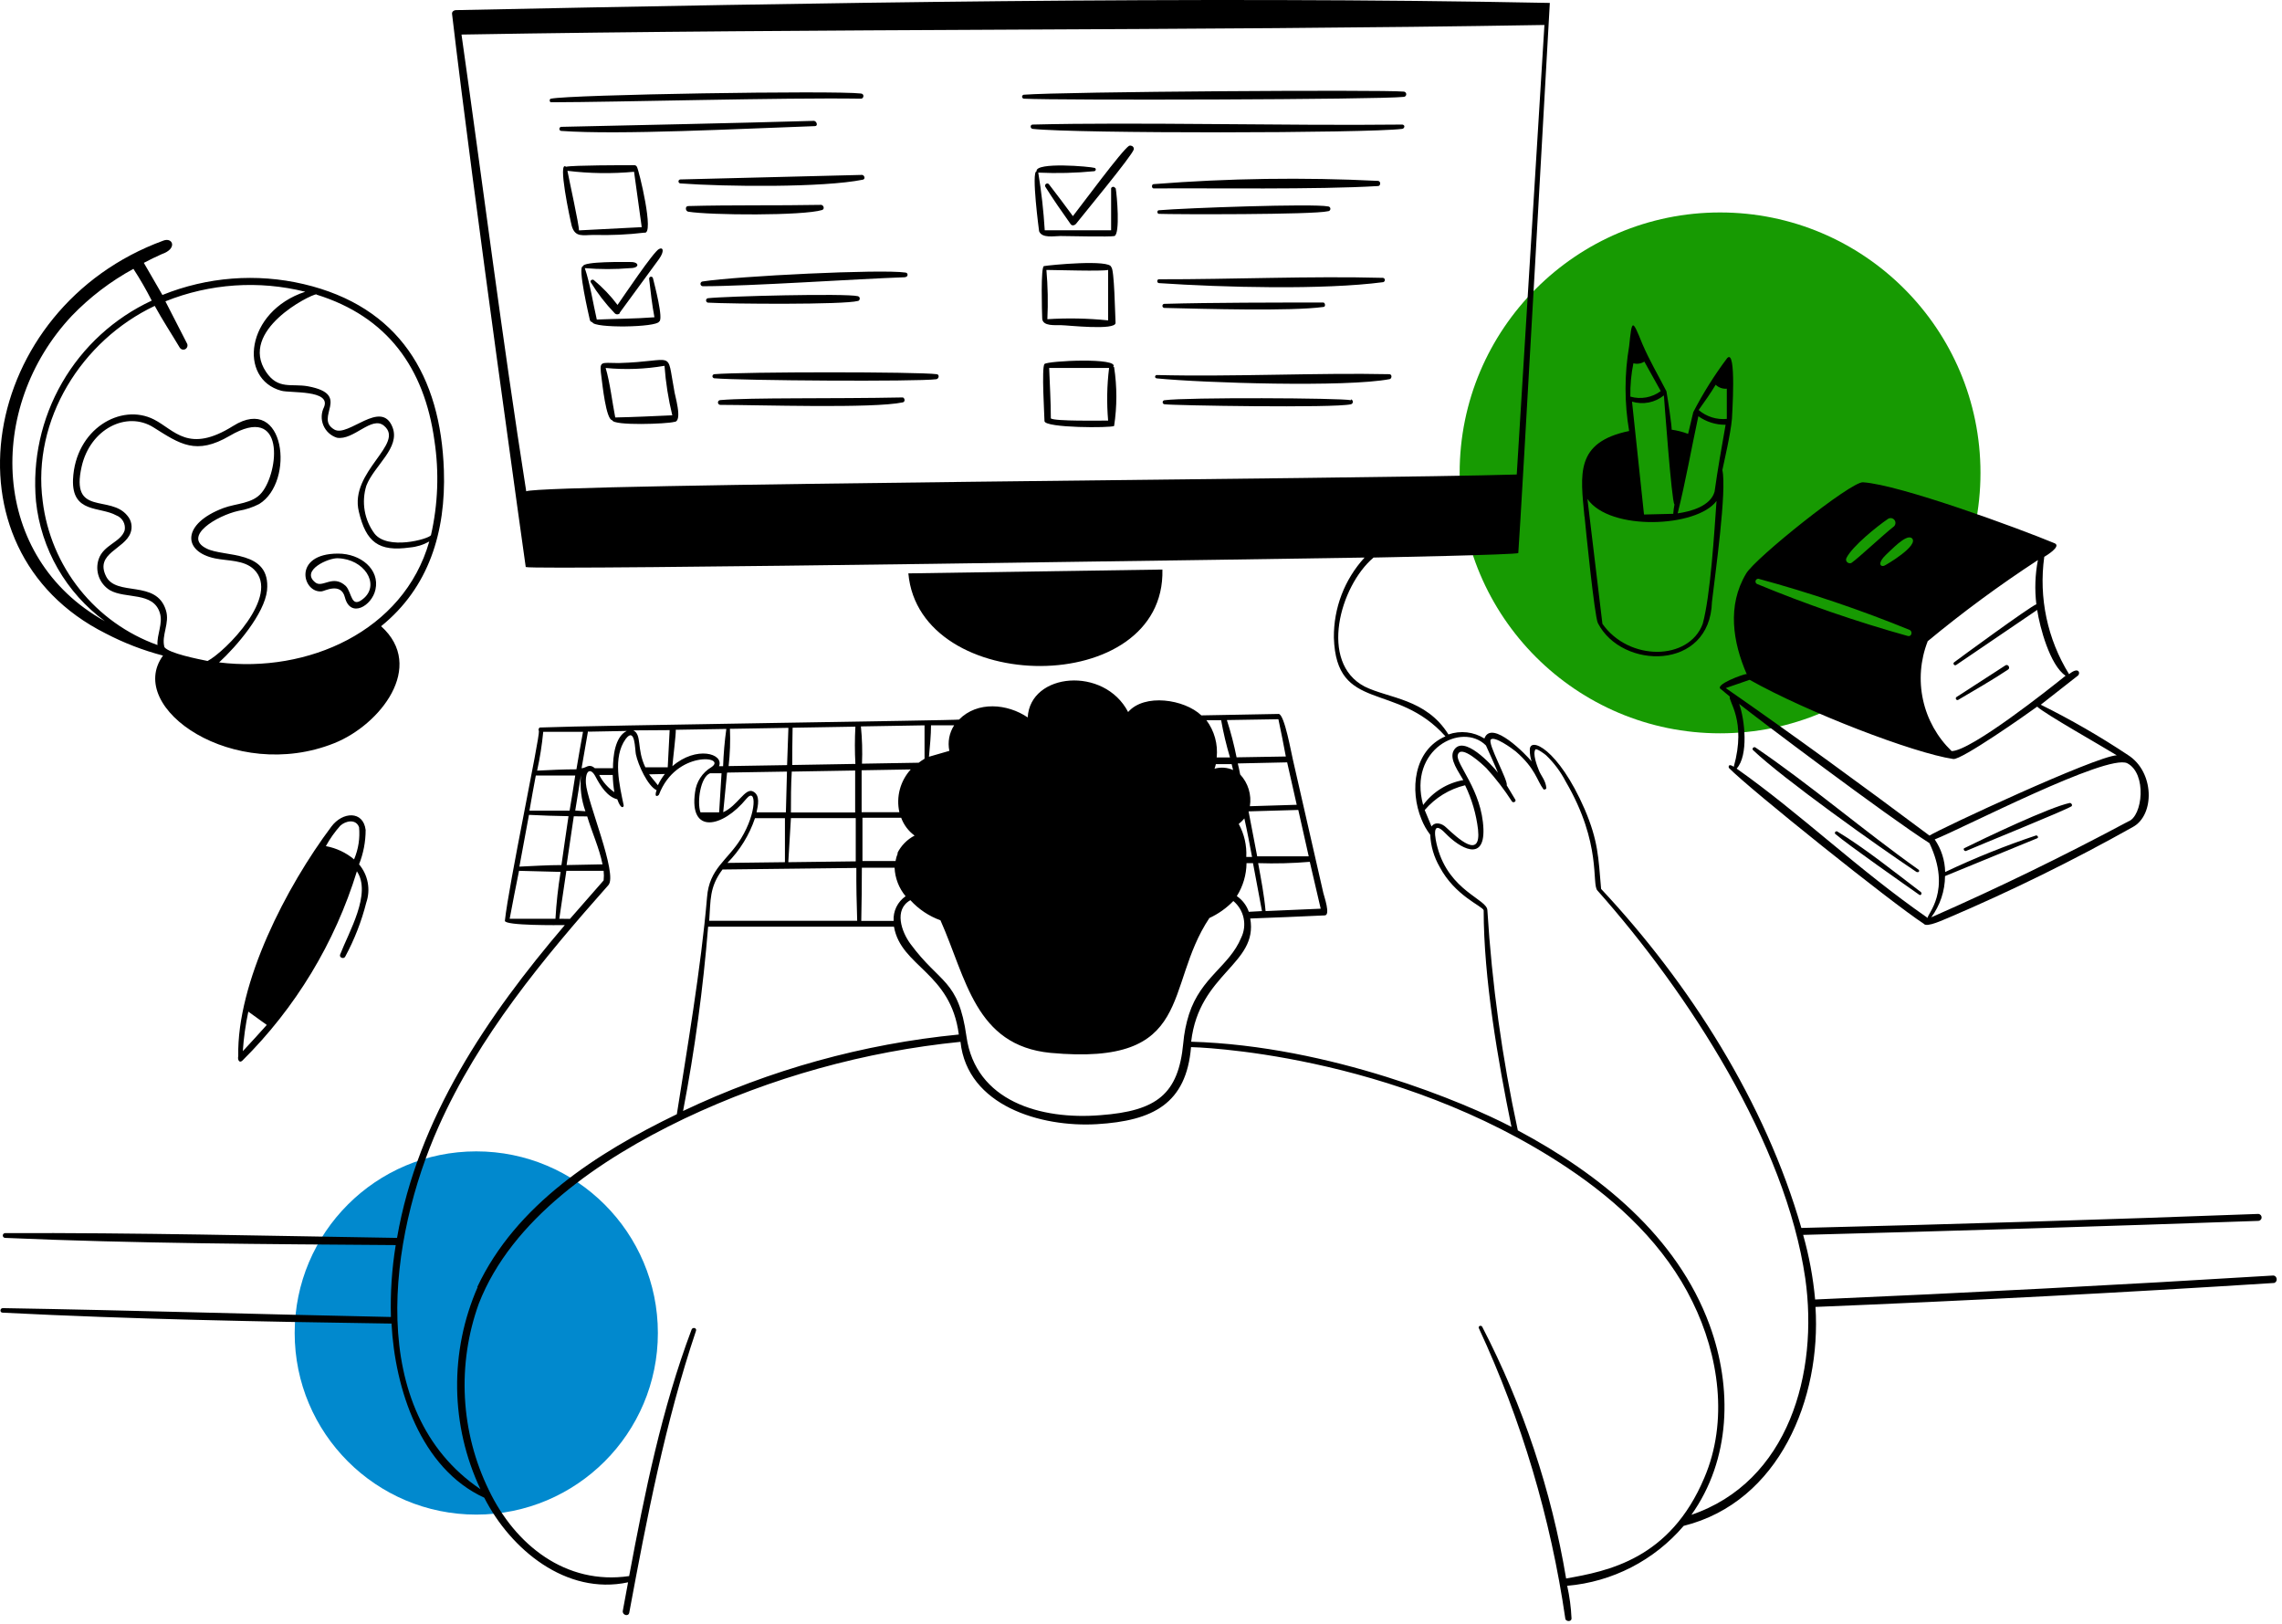
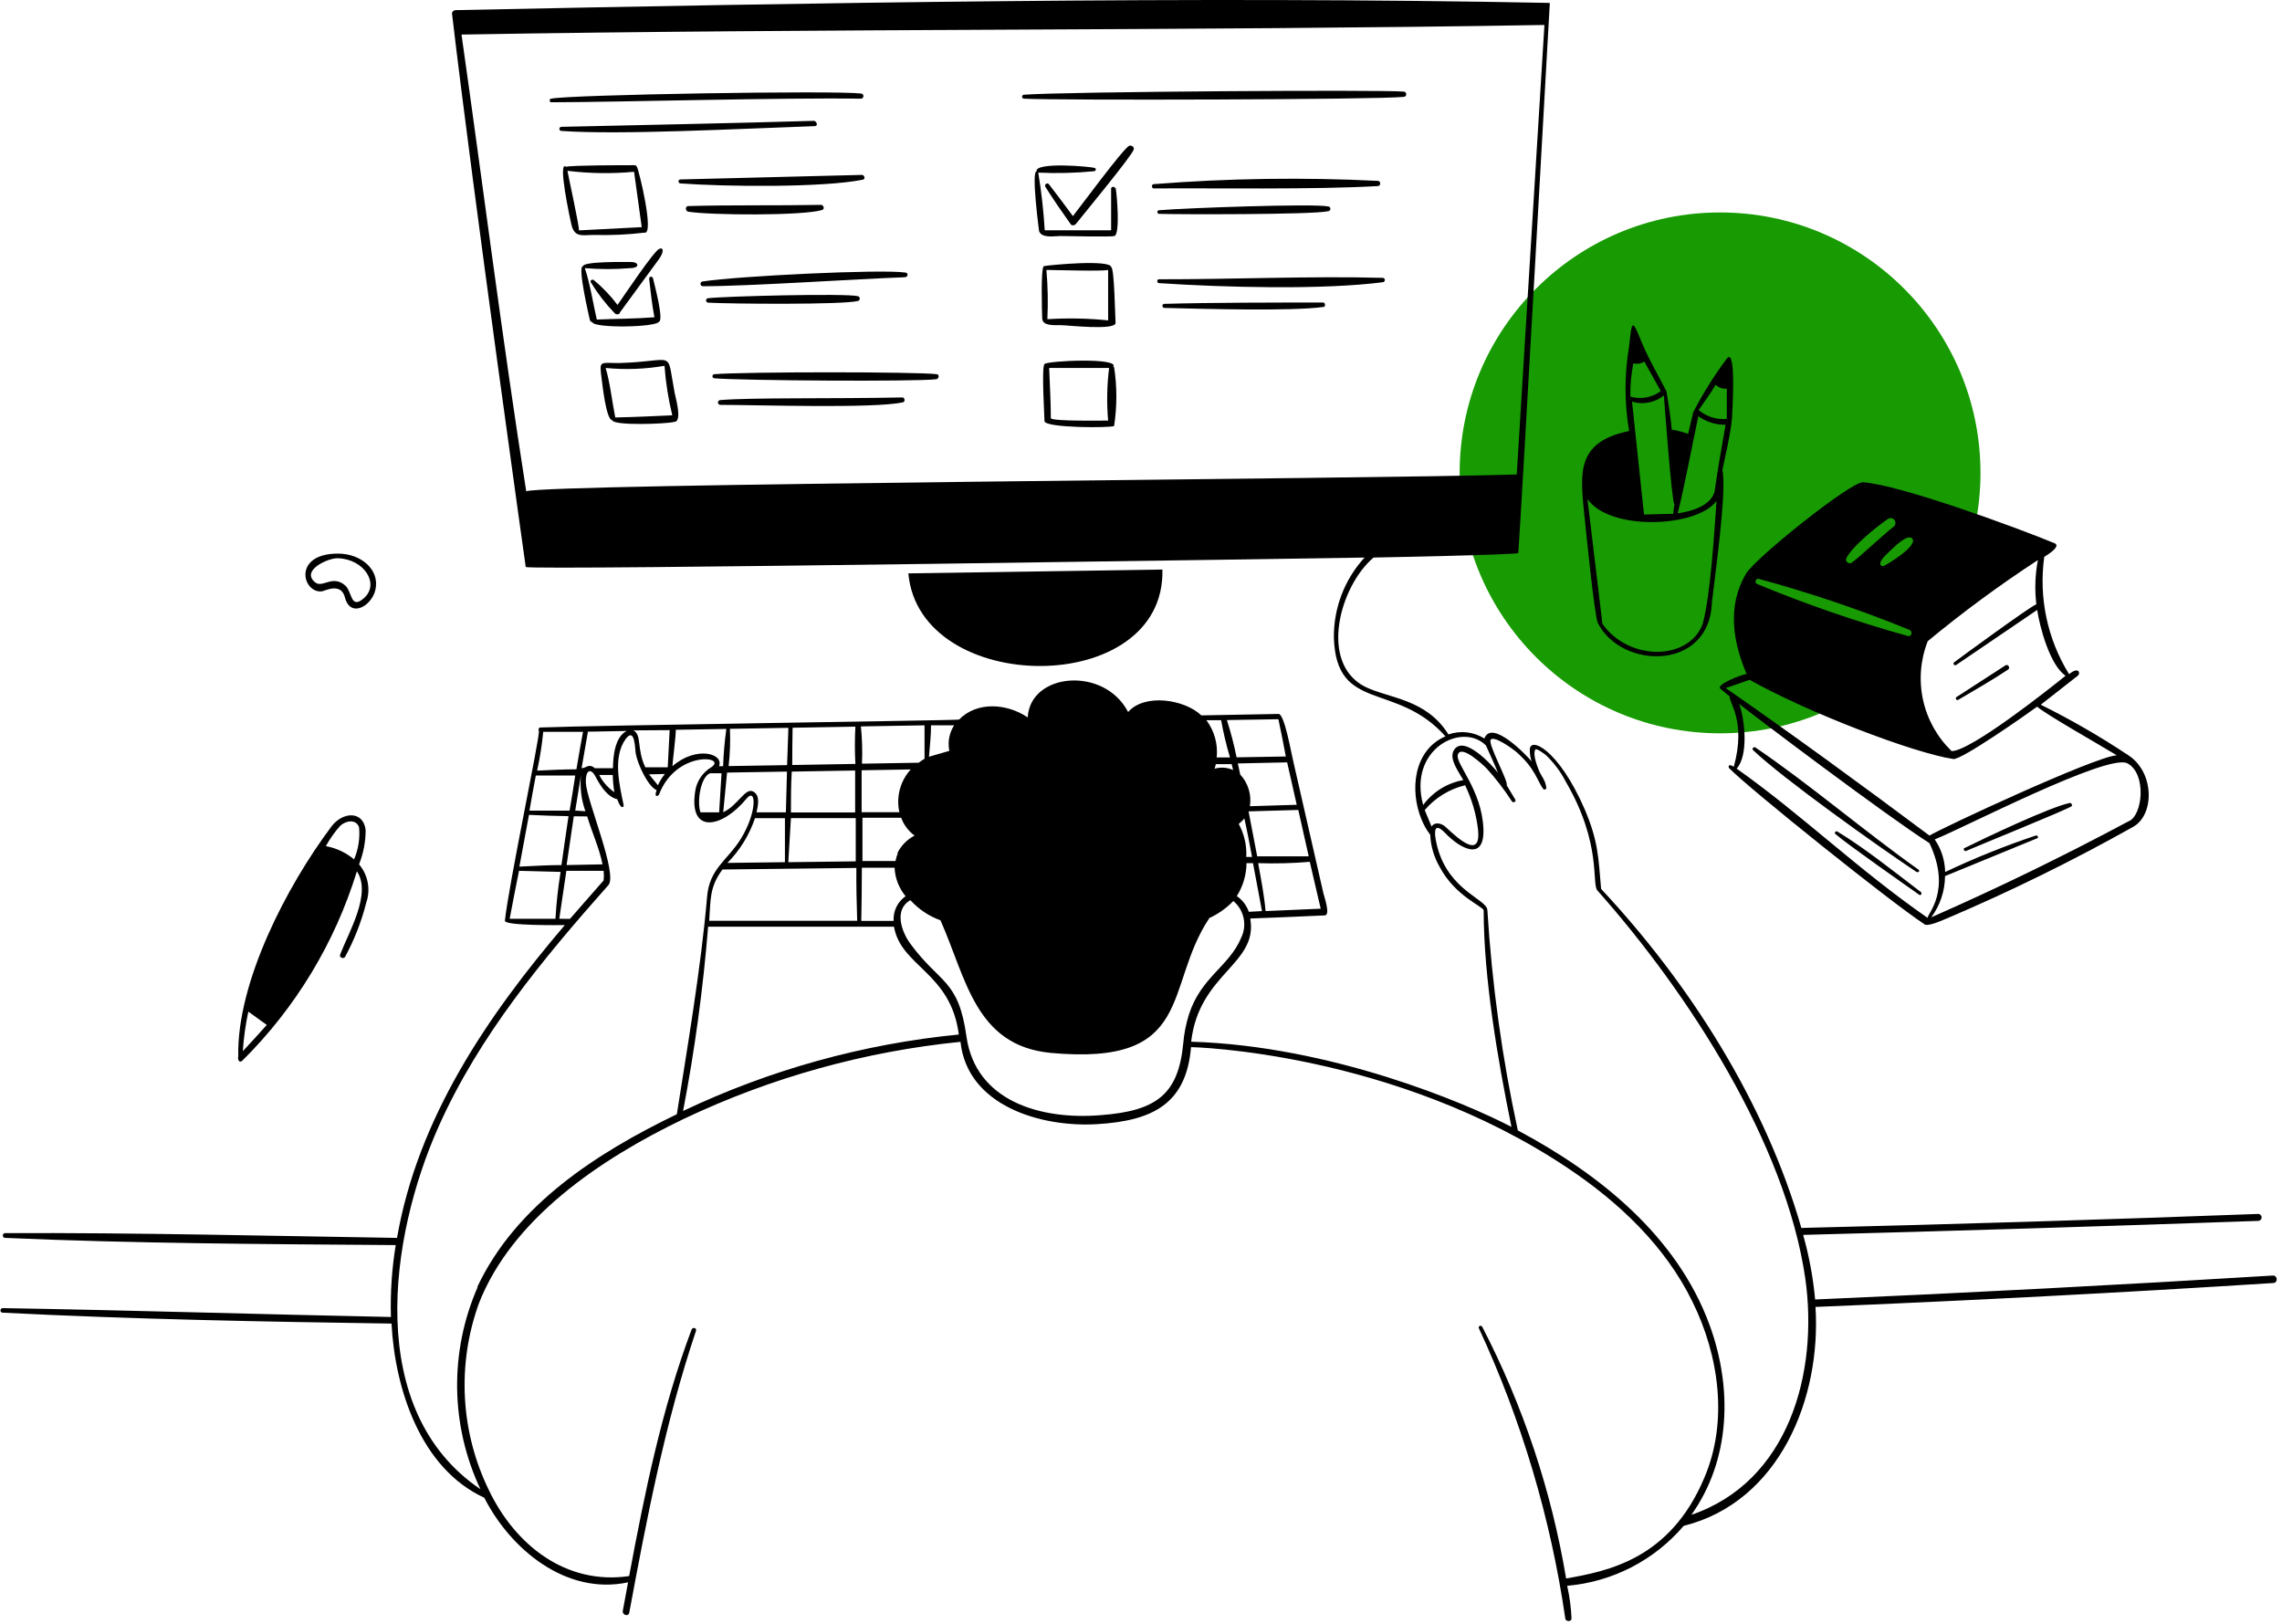
<svg xmlns="http://www.w3.org/2000/svg" width="333" height="237" viewBox="0 0 333 237" fill="none">
  <circle cx="251" cy="69" r="38" fill="#179A02" />
-   <circle cx="69.5" cy="194.5" r="26.5" fill="#0189CE" />
  <path d="M136.697 54.6C133.864 54.233 108.719 54.233 104.207 54.6C104.13 54.617 104.062 54.662 104.017 54.727C103.971 54.792 103.952 54.871 103.963 54.95C103.979 55.008 104.01 55.062 104.052 55.105C104.095 55.147 104.149 55.178 104.207 55.194C108.264 55.544 133.812 55.702 136.61 55.334C137.012 55.299 137.134 54.652 136.697 54.6ZM254.818 98.351C254.468 98.351 249.974 99.942 251.163 100.589L252.422 101.638C252.143 102.268 254.888 105.136 252.999 111.885C252.213 111.343 252.195 111.885 252.3 112.06C255.22 115.068 276.081 131.768 280.733 134.793C281.153 135.405 283.811 134.093 284.23 133.953C293.469 130.014 302.488 125.578 311.247 120.664C314.447 118.915 314.412 112.637 310.53 110.172C306.446 107.456 302.194 105.003 297.8 102.827L303.22 98.578C303.605 98.281 303.395 97.179 301.926 98.368C298.763 93.258 297.483 87.203 298.307 81.249C298.517 81.127 300.86 79.728 299.828 79.273C294.582 77.087 277.201 70.705 271.85 70.373C270.101 70.25 256.112 81.442 254.801 83.697C252.003 88.366 252.86 93.7 254.905 98.403L254.818 98.351ZM253.419 112.148C255.168 110.242 254.626 105.013 253.786 102.705C256.182 104.629 275.434 119.142 281.555 123.024C284.86 130.019 281.17 133.411 281.292 133.936C271.045 126.819 262.704 118.688 253.419 112.148ZM310.407 111.361C313.328 112.865 312.663 119.125 310.565 119.859C301.052 124.948 291.644 129.529 281.817 133.848C283.108 132.107 283.812 130.001 283.828 127.833L297.293 122.307C297.537 122.185 297.293 121.853 297.1 121.905C292.579 123.416 288.153 125.197 283.846 127.239C283.812 125.539 283.283 123.886 282.324 122.482C286.433 120.856 307.435 109.962 310.407 111.361ZM281.257 93.595C286.402 89.335 291.785 85.371 297.38 81.721C296.972 83.848 296.895 86.024 297.153 88.174C296.296 88.454 285.699 96.218 285.157 96.637C284.93 96.812 285.157 97.179 285.437 97.04L297.275 88.996C297.642 91.461 299.129 97.074 301.419 98.596C299.094 100.484 287.588 109.595 284.79 109.595C282.692 107.571 281.24 104.972 280.618 102.124C279.996 99.277 280.23 96.309 281.292 93.595H281.257ZM278.967 78.504C280.191 79.553 275.12 82.508 274.927 82.561C274.35 82.736 273.966 82.141 275.207 80.952C275.837 80.41 278.145 77.857 278.967 78.521V78.504ZM269.437 81.424C270.311 79.675 273.948 76.773 275.487 75.724C275.563 75.671 275.648 75.633 275.738 75.614C275.829 75.594 275.922 75.592 276.013 75.608C276.104 75.624 276.191 75.658 276.268 75.708C276.346 75.758 276.413 75.823 276.466 75.898C276.519 75.974 276.556 76.06 276.576 76.15C276.596 76.24 276.598 76.333 276.582 76.424C276.565 76.515 276.531 76.602 276.482 76.68C276.432 76.758 276.367 76.825 276.291 76.878C274.927 77.927 271.22 81.407 270.189 82.124C270.111 82.166 270.024 82.189 269.935 82.189C269.846 82.189 269.759 82.166 269.681 82.124C269.62 82.095 269.565 82.055 269.519 82.006C269.474 81.956 269.439 81.897 269.416 81.834C269.393 81.77 269.383 81.703 269.387 81.636C269.39 81.568 269.407 81.502 269.437 81.442V81.424ZM256.602 84.449C264.103 86.485 271.473 88.978 278.67 91.916C279.124 92.143 278.967 92.913 278.425 92.808C270.928 90.719 263.564 88.179 256.374 85.201C256.294 85.156 256.232 85.086 256.198 85.001C256.164 84.916 256.159 84.822 256.186 84.734C256.212 84.646 256.268 84.57 256.344 84.518C256.419 84.467 256.51 84.442 256.602 84.449ZM255.308 99.19C263.649 103.894 279.177 109.875 285.035 110.749C286.206 110.924 295.719 104.244 297.275 103.107C298.289 104.104 306.735 108.878 308.886 110.207C305.773 110.364 283.181 120.891 281.555 121.923C271.85 114.666 261.778 107.304 251.828 100.397L255.325 99.19H255.308ZM136.697 54.6H136.715H136.697ZM165.095 21.271C164.989 21.227 164.869 21.227 164.763 21.271C163.731 21.9 157.768 30.014 156.562 31.535C155.408 29.962 154.236 28.405 153.064 26.884C152.837 26.604 152.365 26.884 152.54 27.251C153.711 29.122 154.97 30.923 156.247 32.724C156.457 33.004 156.859 32.864 157.034 32.637C158.135 31.238 165.148 22.775 165.445 21.813C165.458 21.754 165.459 21.694 165.448 21.635C165.437 21.576 165.415 21.519 165.383 21.469C165.35 21.419 165.308 21.375 165.259 21.341C165.209 21.307 165.154 21.283 165.095 21.271ZM131.748 57.992C121.257 58.202 109.628 57.992 105.117 58.377C105.024 58.377 104.935 58.414 104.869 58.479C104.804 58.545 104.767 58.634 104.767 58.727C104.767 58.819 104.804 58.908 104.869 58.974C104.935 59.04 105.024 59.076 105.117 59.076C110.537 59.076 127.412 59.636 131.748 58.709C132.116 58.622 132.046 58.097 131.748 57.992ZM132.133 40.418C132.483 40.418 132.588 39.824 132.133 39.771C128.636 39.247 107.652 40.279 102.564 41.065C102.471 41.065 102.382 41.102 102.316 41.168C102.251 41.233 102.214 41.322 102.214 41.415C102.214 41.508 102.251 41.597 102.316 41.662C102.382 41.728 102.471 41.765 102.564 41.765C109.418 41.765 124.999 40.698 132.046 40.453L132.133 40.418ZM125.174 43.916C125.471 43.916 125.628 43.321 125.174 43.216C123.425 42.779 105.938 43.216 103.298 43.514C103.256 43.52 103.217 43.534 103.181 43.556C103.145 43.578 103.114 43.608 103.089 43.642C103.065 43.676 103.048 43.715 103.038 43.756C103.029 43.797 103.028 43.839 103.036 43.881C103.045 43.949 103.075 44.012 103.122 44.062C103.169 44.112 103.231 44.147 103.298 44.16C106.673 44.353 123.11 44.475 125.174 43.916ZM162.455 53.533C163.416 52.134 152.872 52.641 152.417 53.114C151.963 53.586 152.417 60.773 152.417 61.437C152.417 62.469 162.192 62.451 162.577 62.154C163.013 59.309 163.013 56.413 162.577 53.568L162.455 53.533ZM161.703 61.367C160.776 61.367 153.904 61.489 153.344 61.052C153.344 58.587 153.187 56.139 153.099 53.691H161.843C161.528 56.237 161.481 58.81 161.703 61.367Z" fill="black" />
  <path d="M285.734 102.128C288.182 100.677 290.683 99.26 293.044 97.686C293.376 97.459 293.044 96.865 292.659 97.074L285.472 101.726C285.431 101.765 285.406 101.818 285.4 101.874C285.394 101.93 285.407 101.987 285.438 102.034C285.469 102.082 285.515 102.117 285.569 102.134C285.623 102.151 285.682 102.149 285.734 102.128ZM268.108 121.328C267.898 121.188 267.618 121.52 267.828 121.695C269.577 123.217 278.18 129.232 280.069 130.561C280.313 130.736 280.523 130.334 280.296 130.159C276.624 127.361 272.007 123.671 268.108 121.328ZM154.831 47.448C155.74 47.448 162.857 48.27 162.787 47.098C162.717 45.927 162.612 39.194 162.158 38.984C162.035 37.813 153.17 38.67 152.348 38.827C151.841 38.827 152.05 45.647 152.085 46.469C152.138 47.658 154.044 47.413 154.831 47.448ZM161.703 39.387V46.748C158.758 46.445 155.792 46.387 152.837 46.574C152.953 44.178 152.906 41.776 152.697 39.387C154.149 39.387 160.776 39.614 161.703 39.387ZM279.684 127.204C279.728 127.241 279.784 127.261 279.841 127.261C279.899 127.261 279.955 127.241 279.999 127.204C280.033 127.165 280.052 127.115 280.052 127.064C280.052 127.012 280.033 126.962 279.999 126.924C271.99 121.241 264.034 114.403 256.165 109.07C255.937 108.895 255.588 109.228 255.815 109.455C260.222 113.652 273.983 123.444 279.754 127.291L279.684 127.204ZM302.084 117.166H302.119H302.084ZM162.752 27.478C162.728 27.4 162.674 27.335 162.602 27.296C162.53 27.256 162.446 27.247 162.367 27.269C162.315 27.281 162.266 27.307 162.226 27.344C162.186 27.38 162.157 27.427 162.14 27.478V33.599H152.453C152.283 30.781 151.968 27.973 151.508 25.188C154.244 25.315 156.984 25.245 159.709 24.978C159.771 24.958 159.824 24.918 159.859 24.863C159.894 24.809 159.909 24.745 159.902 24.681C159.892 24.643 159.874 24.609 159.85 24.578C159.826 24.548 159.796 24.524 159.762 24.506C159.115 24.296 151.019 23.596 151.264 24.995C150.459 24.995 151.631 33.739 151.631 33.739C152.05 34.805 153.817 34.438 154.743 34.438C155.67 34.438 162.105 34.595 162.63 34.438C163.469 34.106 162.997 28.51 162.805 27.443L162.752 27.478Z" fill="black" />
  <path d="M331.722 186.115C309.445 187.479 287.161 188.645 264.872 189.613C264.581 186.424 263.995 183.269 263.123 180.187C285.273 179.605 307.422 178.923 329.572 178.142C329.685 178.128 329.79 178.078 329.872 177.999C329.954 177.92 330.008 177.817 330.026 177.704C330.041 177.568 330.002 177.431 329.917 177.323C329.832 177.215 329.708 177.145 329.572 177.127C307.329 177.955 285.092 178.637 262.861 179.173C257.615 160.882 246.546 143.483 233.641 129.704C233.239 125.053 233.221 122.71 231.228 118.041C227.381 109.21 223.132 107.374 223.237 109.472C223.235 110.025 223.324 110.574 223.499 111.099C222.799 110.224 217.658 104.873 216.609 107.759C215.836 107.272 214.962 106.966 214.054 106.863C213.146 106.76 212.226 106.863 211.363 107.164C208.093 101.918 202.62 101.918 199.123 100.17C192.443 96.672 195.521 85.516 200.434 81.354C200.434 81.354 221.54 80.952 221.558 80.69C221.943 75.741 226.157 0.427 226.157 0.427C174.152 -0.605 118.196 0.427 66.576 1.476C66.226 1.476 65.929 1.703 65.964 2.018C69.076 28.51 76.718 82.736 76.718 82.736C77.977 83.243 192.286 81.459 199.123 81.354C196.199 84.543 194.598 88.726 194.646 93.053C194.996 104.069 203.757 99.383 210.926 107.444C206.275 109.437 205.68 115.33 207.429 119.545C207.747 120.353 208.176 121.112 208.705 121.8C208.779 123.443 209.247 125.045 210.069 126.469C212.308 130.718 216.294 132.187 216.504 132.817C216.504 142.714 218.585 154.78 220.561 164.432C213.899 160.935 194.139 152.594 173.82 151.999C174.974 141.98 183.63 140.721 182.441 134.023C186.06 133.883 189.68 133.743 193.3 133.569C194.209 133.569 193.212 130.771 193.107 130.299C191.639 123.829 190.164 117.37 188.683 110.924C188.456 110.049 187.442 104.174 186.585 104.174L175.306 104.384C172.823 102.023 167 101.149 164.622 103.894C161.125 97.162 150.318 98.141 149.968 104.681C147.013 102.67 142.624 102.268 139.949 104.996C139.669 105.118 86.772 105.835 78.903 106.15H78.764C78.679 106.204 78.618 106.289 78.595 106.387C78.572 106.485 78.589 106.588 78.641 106.675C78.781 107.584 74.217 129.162 73.675 134.356C73.675 135.09 81.596 134.985 82.418 134.985C71.122 148.222 60.962 163.156 57.937 180.625C38.877 180.327 19.817 179.855 0.757 179.925C0.664 179.925 0.575 179.962 0.509 180.028C0.444 180.093 0.407 180.182 0.407 180.275C0.407 180.368 0.444 180.457 0.509 180.522C0.575 180.588 0.664 180.625 0.757 180.625C19.729 181.447 38.755 181.534 57.745 181.674C57.179 185.141 56.945 188.654 57.045 192.166C38.16 191.781 19.275 191.186 0.407 190.872C-0.013 190.872 -0.083 191.536 0.407 191.536C19.292 192.498 38.213 192.848 57.133 193.127C57.623 202.623 61.365 214.269 70.667 218.535C74.497 226.054 82.611 232.822 91.651 230.881C91.389 232.245 91.144 233.644 90.882 235.042C90.777 235.672 91.721 235.934 91.826 235.305C94.397 221.455 97.072 207.536 101.566 194.177C101.706 193.757 101.076 193.6 100.919 194.002C96.547 205.613 94.082 217.818 91.808 229.971C82.558 231.318 75.179 225.425 71.349 217.451C69.289 213.238 68.097 208.653 67.845 203.97C67.593 199.286 68.285 194.6 69.88 190.19C74.654 177.949 87.367 169.206 99.852 163.226C112.547 157.21 126.181 153.418 140.159 152.017C141.155 161.355 151.892 164.52 160.076 164.03C168.259 163.54 173.103 161.04 173.802 152.786C173.907 152.786 203.337 153.433 228.745 170.413C236.212 175.396 242.996 181.796 246.966 189.927C250.848 197.779 252.212 207.414 248.714 215.598C243.713 227.523 234.585 229.254 228.535 230.321C226.396 217.517 222.266 205.126 216.294 193.6C216.137 193.302 215.647 193.495 215.805 193.809C222.032 207.237 226.279 221.497 228.413 236.144C228.413 236.599 229.322 236.721 229.322 236.144C229.251 234.543 229.04 232.952 228.692 231.388C235.287 230.821 241.393 227.68 245.689 222.645C259.678 219.147 265.781 204.021 264.924 190.697C287.26 189.788 309.573 188.622 331.862 187.2C332.474 186.972 332.247 186.115 331.722 186.115ZM76.788 71.684C73.29 49.441 70.51 27.304 67.345 5.043C119.804 4.134 173.628 4.519 225.37 3.644L221.331 69.236C199.49 69.9 79.603 70.582 76.788 71.684ZM182.231 133.044C181.911 132.112 181.297 131.308 180.482 130.753C181.389 129.312 181.879 127.647 181.899 125.945H182.843L184.154 132.939L182.231 133.044ZM180.762 120.226C181.061 119.985 181.336 119.716 181.584 119.422C182.004 121.293 182.353 123.164 182.703 125.035H181.864C181.949 123.361 181.568 121.696 180.762 120.226ZM192.723 132.589L184.679 132.939C184.469 130.578 184.014 128.253 183.595 125.945C186.109 126.028 188.625 125.964 191.131 125.752C191.656 128.008 192.198 130.316 192.723 132.589ZM190.974 124.948H183.455L182.196 118.39L189.453 118.181L190.974 124.948ZM189.225 117.429L182.388 117.638C182.52 116.809 182.461 115.961 182.215 115.158C181.97 114.355 181.544 113.619 180.972 113.005C180.867 112.48 180.762 111.938 180.622 111.396L187.827 111.238L189.225 117.429ZM186.55 104.943C186.935 106.692 187.284 108.563 187.634 110.382L180.447 110.504C180.08 108.666 179.607 106.85 179.031 105.066L186.55 104.943ZM179.94 112.358C179.089 111.971 178.127 111.902 177.23 112.165C177.31 111.949 177.374 111.727 177.422 111.501H179.73L179.94 112.358ZM178.192 105.083C178.519 106.919 178.951 108.735 179.486 110.522H177.545C177.745 108.584 177.208 106.642 176.041 105.083H178.192ZM135.857 105.835H139.232C138.519 106.937 138.268 108.275 138.532 109.56L135.56 110.417C135.699 108.913 135.857 107.234 135.857 105.835ZM134.913 105.835V110.714C134.616 110.89 134.33 111.083 134.056 111.291L125.785 111.431C125.861 109.617 125.808 107.799 125.627 105.993L134.913 105.835ZM131.24 118.513H125.732V112.393L132.902 112.27C132.143 113.101 131.596 114.102 131.307 115.188C131.018 116.275 130.995 117.415 131.24 118.513ZM125.767 126.609H130.541C130.609 128.135 131.174 129.596 132.15 130.771C131.573 131.17 131.109 131.711 130.802 132.342C130.496 132.973 130.358 133.673 130.401 134.373H125.68C125.732 131.75 125.767 129.18 125.767 126.609ZM131.013 124.493C130.86 124.858 130.748 125.24 130.681 125.63H125.855V119.317H131.503C131.883 120.361 132.564 121.268 133.461 121.923C132.369 122.488 131.486 123.389 130.943 124.493H131.013ZM125.155 134.356H103.489C103.717 131.348 103.489 129.459 105.43 126.871L124.963 126.644C124.945 129.215 124.998 131.785 125.085 134.356H125.155ZM106.147 125.91C107.967 124.07 109.343 121.839 110.169 119.387H114.541V125.805L106.147 125.91ZM115.66 106.185L124.823 106.028C124.724 107.839 124.724 109.654 124.823 111.466L115.608 111.623C115.608 109.822 115.625 108.003 115.66 106.185ZM115.538 112.585L124.788 112.428V118.548H115.415C115.415 116.554 115.415 114.578 115.538 112.585ZM115.415 119.37H124.875V125.682L115.031 125.805C115.17 123.654 115.275 121.573 115.415 119.37ZM106.672 106.342L115.048 106.202L114.856 111.641L106.322 111.781C106.53 109.976 106.594 108.157 106.515 106.342H106.672ZM106.252 112.725L114.838 112.585L114.681 118.53H110.397C110.606 117.569 110.991 115.995 109.855 115.47C108.718 114.946 107.634 117.569 105.535 118.513C105.728 116.589 105.903 114.666 106.095 112.742L106.252 112.725ZM98.768 106.482L105.99 106.36C105.74 108.163 105.583 109.978 105.518 111.798H104.923C105.675 109.962 101.618 108.773 98.121 111.798C98.174 110.906 98.663 107.077 98.611 106.482H98.768ZM105.291 112.83C105.168 114.736 105.063 116.624 104.941 118.53H102.213C101.688 116.991 102.213 113.372 103.612 112.83H105.256H105.291ZM97.719 106.535L97.439 111.955H94.169C92.875 109.262 93.697 107.217 92.421 106.57L97.719 106.535ZM97.019 112.935C96.616 113.44 96.276 113.992 96.005 114.578L94.711 112.987L97.019 112.935ZM85.846 106.762L91.459 106.657C89.71 107.496 89.448 110.469 89.448 112.095H86.807C85.916 111.326 85.531 112.095 84.866 112.095L85.811 106.657L85.846 106.762ZM89.728 115.645C88.757 114.998 87.969 114.113 87.437 113.075H89.413C89.434 113.936 89.516 114.795 89.658 115.645H89.728ZM83.94 118.268L84.779 113.127C84.604 114.902 84.825 116.694 85.426 118.373L83.94 118.268ZM85.688 119.125C86.405 121.52 87.437 123.706 87.927 126.119L82.681 126.224L83.73 119.107L85.688 119.125ZM79.341 106.779H85.076C84.744 108.528 84.429 110.417 84.115 112.253C82.209 112.253 80.285 112.358 78.379 112.445C78.791 110.576 79.089 108.684 79.271 106.779H79.341ZM78.257 113.162H83.94C83.677 114.911 83.397 116.659 83.118 118.285H77.26C77.557 116.537 77.872 114.841 78.187 113.162H78.257ZM77.19 118.898C79.113 119.002 81.037 119.055 82.96 119.09C82.628 121.451 82.243 123.846 81.929 126.224C79.883 126.224 77.837 126.364 75.791 126.452C76.263 123.934 76.718 121.416 77.19 118.898ZM81.124 134.058H74.374C74.812 131.715 75.266 129.389 75.739 127.064L81.806 127.221C81.437 129.486 81.186 131.768 81.054 134.058H81.124ZM81.614 134.058L82.646 127.064H88.084C88.136 127.529 88.136 127.998 88.084 128.463L83.17 134.076L81.614 134.058ZM69.706 187.794C67.66 192.454 66.638 197.499 66.707 202.587C66.777 207.676 67.936 212.691 70.108 217.294C53.181 205.858 56.783 180.572 63.988 164.415C69.88 151.177 79.218 139.934 88.783 129.145C90.182 127.553 85.653 116.904 85.496 114.299C85.391 112.358 86.195 111.955 86.912 113.337C87.629 114.718 88.661 116.292 90.077 116.624C90.637 118.268 91.074 117.743 91.004 117.481C90.41 114.596 89.378 110.487 91.301 107.829C92.7 105.975 92.648 109.385 92.788 110.049C93.12 111.641 94.536 114.718 95.813 115.295C95.376 116.537 96.11 116.1 96.163 115.942C98.646 109.42 106.235 110.347 103.787 111.955C103.141 112.341 102.593 112.869 102.183 113.5C101.774 114.13 101.515 114.846 101.426 115.593C100.534 121.765 105.395 120.839 108.928 116.537C110.397 114.788 110.467 118.548 108.141 122.342C106.165 125.56 103.489 126.714 103.175 130.928C102.3 141.228 100.185 153.521 98.768 162.579C87.157 168.192 75.284 175.781 69.636 187.812L69.706 187.794ZM99.677 162.107C101.385 153.215 102.605 144.237 103.332 135.212H130.454C131.468 141.07 138.742 141.857 139.914 150.95C125.957 152.315 112.344 156.089 99.677 162.107ZM173.505 147.995C173.07 149.37 172.788 150.789 172.666 152.227C171.966 159.641 168.819 162.107 160.583 162.719C151.839 163.435 142.362 160.673 141.033 151.247C139.861 142.854 137.168 143.588 132.849 137.713C131.555 135.964 130.401 132.712 132.849 131.348C134.052 132.669 135.558 133.677 137.238 134.286C141.015 142.766 142.292 152.541 153.273 153.626C174.502 155.602 169.746 144.043 176.478 133.953C177.787 133.348 178.972 132.506 179.975 131.47C180.739 132.108 181.266 132.984 181.472 133.958C181.678 134.931 181.551 135.946 181.112 136.839C179.398 140.983 175.271 142.557 173.505 147.995ZM216.837 108.773C217.431 110.102 218.043 111.413 218.585 112.742C217.728 111.641 213.532 107.059 212.133 109.507C211.416 110.784 212.92 112.69 213.532 113.826C211.184 114.242 209.087 115.544 207.674 117.464C205.435 109.332 213.339 105.276 216.837 108.773ZM208.933 120.681C208.6 119.859 208.251 119.02 207.901 118.198C209.435 116.401 211.498 115.135 213.794 114.578C214.778 116.609 215.416 118.79 215.682 121.031C216.155 125.507 212.727 122.307 211.066 120.769C210.419 120.104 209.335 119.824 208.845 120.681H208.933ZM246.791 221.071C252.579 212.957 252.824 202.483 249.466 193.32C244.71 180.362 233.396 171.287 221.488 164.939C219.198 154.365 217.714 143.633 217.046 132.834C217.046 131.19 211.486 130.071 209.755 123.619C209.44 122.447 208.793 119.37 210.909 121.573C213.024 123.776 216.627 125.805 216.469 120.978C216.259 115.26 212.378 111.448 212.727 110.154C213.164 108.528 216.399 111.588 216.924 112.113C218.291 113.616 219.531 115.231 220.631 116.939C220.823 117.219 221.296 116.939 221.121 116.677C220.713 115.977 220.293 115.278 219.862 114.578C220.141 113.984 216.994 108.423 217.553 107.899C218.113 107.374 220.631 109.193 221.191 109.647C224.111 112.183 224.251 113.879 225.248 115.19C225.293 115.206 225.342 115.206 225.387 115.19C225.45 115.195 225.511 115.177 225.56 115.138C225.609 115.099 225.641 115.042 225.65 114.981C225.545 113.861 224.898 113.232 224.583 112.463C224.268 111.693 223.621 109.962 224.058 109.35C224.268 109.175 225.475 110.067 225.615 110.207C226.768 111.312 227.731 112.6 228.465 114.019C233.816 123.164 232.207 129.057 233.116 129.949C246.389 144.9 260.57 166.793 263.438 186.553C265.379 200.262 261.06 216.245 246.703 221.071H246.791Z" fill="black" />
  <path d="M119.962 30.643C120.364 30.521 120.207 29.944 119.84 29.892C113.475 30.014 106.708 29.892 100.43 30.066C99.94 30.066 100.01 30.818 100.43 30.888C103.647 31.413 117.164 31.5 119.962 30.643ZM286.905 124.161C289.283 123.129 300.894 118.443 302.276 117.656C302.302 117.633 302.323 117.605 302.337 117.573C302.351 117.541 302.359 117.507 302.359 117.472C302.359 117.438 302.351 117.403 302.337 117.372C302.323 117.34 302.302 117.312 302.276 117.289C302.247 117.246 302.208 117.213 302.162 117.191C302.116 117.169 302.064 117.161 302.014 117.166C299.076 117.778 289.563 122.307 286.608 123.776C286.451 123.899 286.66 124.266 286.905 124.161ZM169.624 83.103L132.552 83.662C134.144 101.638 170.096 101.918 169.624 83.103ZM169.624 44.633C169.624 44.709 169.652 44.782 169.705 44.837C169.757 44.892 169.828 44.925 169.904 44.93C175.831 45.07 188.369 45.437 193.108 44.79C193.493 44.79 193.37 44.143 193.108 44.143C186.411 44.143 176.741 44.143 169.991 44.335C169.947 44.325 169.9 44.324 169.856 44.334C169.811 44.344 169.769 44.364 169.734 44.393C169.698 44.422 169.67 44.459 169.651 44.5C169.632 44.541 169.622 44.587 169.624 44.633ZM118.913 18.403C119.403 18.403 119.193 17.703 118.791 17.634C106.742 17.983 93.628 18.246 81.877 18.508C81.838 18.514 81.8 18.528 81.766 18.549C81.732 18.571 81.703 18.598 81.68 18.631C81.657 18.663 81.641 18.7 81.633 18.739C81.625 18.778 81.624 18.819 81.632 18.858C81.642 18.919 81.671 18.975 81.715 19.019C81.759 19.063 81.816 19.092 81.877 19.102C90.428 19.714 107.809 18.788 118.913 18.403ZM125.645 14.399C126.048 14.399 126.17 13.699 125.645 13.647C121.728 13.175 83.101 13.804 80.408 14.399C80.146 14.399 80.163 14.923 80.408 14.923C90.323 14.906 114.087 14.224 125.645 14.399ZM49.632 139.304V139.287V139.304ZM50.366 139.601C51.713 137.11 52.747 134.461 53.444 131.715C53.769 130.771 53.844 129.759 53.66 128.778C53.476 127.797 53.04 126.881 52.395 126.119C53.029 124.522 53.356 122.819 53.356 121.101C53.007 118.251 49.981 118.425 48.355 120.611C41.798 129.354 34.559 143.344 34.768 154.098C34.646 154.605 34.908 155.182 35.363 154.762C43.126 147.071 48.869 137.58 52.08 127.134C54.266 130.386 50.891 135.999 49.632 139.287C49.474 139.724 50.139 139.986 50.366 139.601ZM35.433 153.381C35.561 151.44 35.83 149.512 36.237 147.61L38.93 149.551C37.794 150.81 36.622 152.122 35.433 153.381ZM51.678 125.402C50.494 124.409 49.072 123.74 47.551 123.461C48.135 122.394 48.839 121.397 49.649 120.489C50.436 119.754 51.94 119.457 52.395 120.699C52.549 122.29 52.303 123.895 51.678 125.367V125.402ZM96.181 36.327C95.411 36.641 90.935 43.321 90.113 44.493C89.095 43.141 87.921 41.914 86.616 40.838C86.543 40.804 86.46 40.798 86.383 40.821C86.306 40.843 86.239 40.893 86.196 40.961C86.17 41.028 86.17 41.103 86.196 41.17C87.193 42.803 88.366 44.322 89.693 45.699C89.741 45.752 89.799 45.794 89.864 45.822C89.928 45.851 89.998 45.866 90.069 45.866C90.14 45.866 90.21 45.851 90.275 45.822C90.34 45.794 90.398 45.752 90.445 45.699V45.612L96.181 37.778C96.985 36.641 96.758 36.029 96.181 36.327ZM201.099 27.146C201.467 27.146 201.536 26.447 201.099 26.394C190.189 25.852 179.255 26.009 168.365 26.866C167.997 26.866 168.032 27.513 168.365 27.496C176.618 27.426 192.094 27.688 201.099 27.146Z" fill="black" />
  <path d="M96.18 46.923C96.879 46.644 95.48 41.433 95.288 40.611C95.282 40.574 95.269 40.539 95.25 40.507C95.231 40.475 95.205 40.448 95.175 40.426C95.145 40.404 95.111 40.388 95.075 40.379C95.039 40.37 95.001 40.369 94.965 40.375C94.928 40.38 94.892 40.393 94.861 40.413C94.829 40.432 94.801 40.458 94.779 40.487C94.757 40.518 94.742 40.552 94.733 40.588C94.724 40.624 94.723 40.661 94.728 40.698C94.938 42.569 95.148 44.458 95.498 46.294C92.578 46.521 89.937 46.504 87.087 46.626C86.562 44.353 86.108 41.38 85.338 39.124C87.538 39.309 89.749 39.309 91.948 39.124C93.4 39.124 93.294 38.215 92.053 38.233C91.319 38.233 85.058 38.11 85.058 38.862C84.237 38.862 85.968 46.189 86.073 46.678C86.091 46.766 86.136 46.845 86.202 46.905C86.268 46.964 86.351 47.002 86.44 47.011C86.65 47.92 95.848 47.78 96.18 46.923ZM202.078 40.786C202.062 40.718 202.025 40.657 201.971 40.612C201.917 40.568 201.85 40.543 201.78 40.541C191.184 40.261 179.852 40.768 169.116 40.751C168.801 40.751 168.783 41.275 169.116 41.31C178.523 41.94 193.072 42.324 201.85 41.17C201.929 41.146 201.996 41.093 202.038 41.022C202.08 40.951 202.094 40.867 202.078 40.786ZM86.685 34.281C89.138 34.349 91.592 34.238 94.029 33.948C95.55 34.333 93.225 24.785 92.945 24.348C92.908 24.266 92.846 24.198 92.767 24.154C92.688 24.109 92.597 24.092 92.508 24.104C90.934 24.104 83.624 24.104 82.593 24.331C81.334 23.317 83.17 31.938 83.432 32.969C83.939 34.7 85.058 34.281 86.685 34.281ZM82.803 24.925C86.029 25.319 89.289 25.366 92.525 25.065L93.644 33.144L84.481 33.616C84.551 33.022 83.013 26.079 82.803 24.925ZM193.789 30.818C193.882 30.818 193.971 30.782 194.036 30.716C194.102 30.65 194.139 30.561 194.139 30.469C194.139 30.376 194.102 30.287 194.036 30.221C193.971 30.156 193.882 30.119 193.789 30.119C191.621 29.682 172.98 30.346 169.116 30.678C168.818 30.678 168.818 31.186 169.116 31.203C171.214 31.291 191.708 31.343 193.789 30.818ZM46.956 86.285C47.288 86.285 49.753 84.886 50.33 87.16C51.135 90.272 54.282 88.401 54.789 86.023C55.436 83.085 52.639 80.777 49.334 80.777C42.619 80.777 44.158 86.6 46.956 86.285ZM49.334 81.459C53.111 81.581 55.436 85.149 53.146 87.247C51.187 88.996 51.397 86.478 50.453 85.498C48.564 83.75 47.06 85.866 45.994 84.974C43.808 83.225 47.987 81.354 49.334 81.459ZM90.287 52.974C87.541 52.974 87.437 52.519 87.786 55.194C87.891 55.946 88.433 61.262 89.343 61.315C89.535 62.154 97.386 61.857 98.383 61.559C99.73 61.559 98.383 57.415 98.383 56.943C97.229 50.858 98.663 52.746 90.287 52.974ZM89.78 60.913C89.343 58.709 89.01 55.789 88.381 53.691C91.244 53.97 94.132 53.864 96.967 53.376C97.145 55.81 97.525 58.226 98.103 60.598C95.375 60.72 92.543 60.86 89.78 60.913ZM204.823 13.367C201.606 13.07 155.266 13.367 149.391 13.822C149.315 13.834 149.247 13.876 149.202 13.938C149.156 14 149.136 14.077 149.146 14.154C149.159 14.214 149.188 14.269 149.232 14.313C149.275 14.356 149.331 14.386 149.391 14.399C154.375 14.661 201.256 14.538 204.823 14.136C204.925 14.136 205.023 14.096 205.095 14.024C205.167 13.951 205.208 13.854 205.208 13.752C205.208 13.649 205.167 13.552 205.095 13.479C205.023 13.407 204.925 13.367 204.823 13.367ZM125.907 26.219C126.309 26.132 126.169 25.59 125.819 25.52L99.257 26.184C99.219 26.189 99.181 26.201 99.148 26.22C99.114 26.239 99.085 26.265 99.062 26.297C99.039 26.328 99.023 26.364 99.014 26.401C99.006 26.439 99.005 26.479 99.013 26.517C99.023 26.578 99.052 26.634 99.096 26.678C99.14 26.722 99.196 26.751 99.257 26.762C105.92 27.251 120.119 27.391 125.907 26.219ZM231.228 75.374C231.35 76.703 232.679 89.957 233.169 90.919C236.666 97.739 249.536 97.914 249.816 87.824C250.305 83.627 252.001 71.579 251.337 68.589C251.529 67.61 252.544 63.343 252.736 61.087C252.736 60.72 253.435 50.735 252.036 52.257C250.169 54.742 248.514 57.381 247.088 60.143C246.843 61.21 246.598 62.259 246.336 63.308C245.562 63.016 244.759 62.811 243.94 62.696C243.94 61.979 243.416 58.482 243.171 57.083C241.964 54.74 240.723 52.641 239.673 50.211C238.187 46.556 238.152 46.486 237.732 50.508C237.032 54.605 237.032 58.791 237.732 62.888C229.811 64.532 230.633 69.201 231.21 75.374H231.228ZM250.358 56.139C250.572 56.346 250.828 56.504 251.108 56.604C251.389 56.703 251.687 56.742 251.984 56.716V61.122C251.247 61.194 250.504 61.116 249.798 60.894C249.092 60.671 248.438 60.309 247.875 59.828C248.731 58.622 249.623 57.38 250.358 56.139ZM247.84 60.738C248.998 61.561 250.388 61.996 251.809 61.979C251.232 65.232 250.655 68.467 250.2 71.737C249.606 73.87 246.703 74.639 244.815 74.902C245.969 70.285 246.843 65.319 247.84 60.685V60.738ZM244.342 73.643C244.257 74.082 244.199 74.525 244.168 74.972L239.901 75.076L238.152 58.604C238.943 58.843 239.78 58.885 240.591 58.727C241.401 58.568 242.161 58.214 242.804 57.695C242.804 57.695 243.94 73.38 244.342 73.59V73.643ZM238.362 53.009C238.63 53.079 238.909 53.093 239.183 53.051C239.457 53.009 239.719 52.911 239.953 52.764L242.349 57.066C241.721 57.533 240.993 57.849 240.223 57.989C239.452 58.129 238.66 58.088 237.907 57.87C237.877 56.22 238.03 54.572 238.362 52.956V53.009ZM250.48 73.153C250.165 77.56 249.606 86.862 248.469 91.024C246.458 96.427 237.698 96.515 233.833 91.024C233.099 84.956 232.364 78.784 231.647 72.803C234.917 77.542 247.63 76.965 250.48 73.1V73.153Z" fill="black" />
-   <path d="M15.411 92.423C18.072 93.813 20.882 94.898 23.787 95.658C18.209 103.335 34.174 114.281 48.775 108.441C55.472 105.765 62.169 97.267 55.612 91.374C62.607 85.726 65.072 77.577 64.775 68.641C64.32 54.862 58.235 44.72 44.298 41.45C37.432 39.843 30.237 40.399 23.699 43.041L20.989 38.355C21.846 37.9 22.738 37.463 23.612 37.078C25.92 36.292 25.221 34.595 23.857 35.102C-2.933 44.877 -9.123 80.113 15.411 92.423ZM23.997 94.434C23.507 92.685 24.818 90.937 24.206 89.031C22.808 84.502 16.95 87.125 15.463 84.065C13.837 80.725 18.174 80.148 19.048 77.752C19.203 77.333 19.242 76.879 19.162 76.44C19.082 76 18.886 75.59 18.593 75.251C16.075 72.104 10.252 75.426 11.914 68.082C13.172 62.539 18.523 59.916 22.405 62.364C26.287 64.812 28.613 66.456 33.527 63.588C41.71 58.779 40.696 68.834 38.196 71.876C36.867 73.52 34.453 73.433 32.6 74.132C26.55 76.406 26.585 80.48 31.376 81.477C33.229 81.861 35.608 81.686 37.059 83.085C40.993 86.915 32.862 95.099 30.292 96.445C28.91 96.165 24.696 95.343 23.997 94.434ZM46.187 42.989C56.486 46.189 61.925 53.638 63.394 64.287C64.092 68.883 63.92 73.569 62.886 78.102C62.467 78.679 56.556 80.305 54.65 77.857C53.914 76.867 53.423 75.718 53.216 74.502C53.01 73.287 53.094 72.039 53.461 70.862C54.598 67.925 58.462 65.337 57.273 62.329C55.63 58.167 50.821 63.85 48.792 62.679C45.75 60.93 51.45 57.573 44.945 56.366C42.55 55.929 40.591 56.908 38.825 54.268C34.786 48.217 45.295 42.971 46.187 42.936V42.989ZM26.235 50.735C26.31 50.855 26.425 50.944 26.558 50.989C26.692 51.033 26.837 51.03 26.969 50.98C27.121 50.918 27.242 50.799 27.307 50.649C27.373 50.499 27.377 50.329 27.319 50.176L24.137 43.968C30.622 41.367 37.763 40.878 44.543 42.569C35.8 45.455 34.768 55.317 41.046 57.013C42.375 57.38 48.32 56.856 47.288 59.391C47.079 59.803 46.962 60.255 46.944 60.716C46.927 61.177 47.01 61.636 47.188 62.062C47.366 62.488 47.635 62.87 47.975 63.182C48.316 63.494 48.72 63.728 49.16 63.868C51.608 64.305 54.231 60.615 56.032 62.119C59.179 64.742 50.961 68.799 52.36 74.639C53.409 79.116 55.262 80.532 59.809 79.885C60.805 79.8 61.771 79.501 62.642 79.011C58.882 92.178 44.823 98.246 31.97 96.655C34.558 94.277 38.58 89.555 38.965 86.163C39.559 80.148 32.652 81.354 30.117 80.025C26.62 78.276 31.621 75.234 34.821 74.534C35.869 74.362 36.884 74.025 37.828 73.538C43.074 70.32 41.623 57.38 34.016 62.154C27.511 66.228 25.5 62.766 22.475 61.21C17.631 58.744 10.987 62.626 10.654 69.953C10.462 74.937 14.571 73.87 16.967 75.199C17.396 75.36 17.755 75.668 17.979 76.068C18.203 76.468 18.278 76.934 18.191 77.385C17.631 79.133 15.096 79.483 14.396 81.599C14.12 82.424 14.13 83.319 14.425 84.138C14.72 84.956 15.283 85.651 16.023 86.111C18.314 87.439 22.37 86.285 23.332 89.45C23.804 90.989 22.878 92.563 22.982 94.119C18.521 92.516 14.592 89.705 11.635 86C8.677 82.295 6.806 77.841 6.23 73.135C4.657 61.245 11.914 49.686 22.58 44.633C23.682 46.661 25.063 48.759 26.235 50.735ZM10.497 46.066C13.122 43.344 16.147 41.039 19.468 39.229C20.442 40.725 21.335 42.272 22.143 43.863C16.655 46.413 12.088 50.594 9.064 55.836C6.041 61.078 4.709 67.126 5.251 73.153C5.616 76.608 6.698 79.948 8.43 82.959C10.162 85.971 12.504 88.587 15.306 90.639C-1.411 81.354 -2.111 59.461 10.497 46.066ZM197.13 58.395C195.626 58.062 173.138 57.957 169.956 58.395C169.877 58.395 169.801 58.426 169.746 58.481C169.69 58.537 169.659 58.613 169.659 58.692C169.659 58.771 169.69 58.846 169.746 58.902C169.801 58.958 169.877 58.989 169.956 58.989C171.162 59.164 194.664 59.566 197.13 58.989C197.211 58.971 197.284 58.925 197.337 58.86C197.389 58.795 197.417 58.714 197.417 58.63C197.417 58.547 197.389 58.466 197.337 58.401C197.284 58.336 197.211 58.29 197.13 58.272V58.395ZM204.596 18.176C187.722 18.368 165.917 17.791 150.703 18.176C150.284 18.176 150.319 18.77 150.703 18.805C157.086 19.505 199.455 19.452 204.596 18.805C204.646 18.801 204.695 18.787 204.739 18.763C204.783 18.739 204.822 18.706 204.853 18.667C204.885 18.628 204.907 18.583 204.92 18.534C204.933 18.486 204.936 18.435 204.929 18.386C204.901 18.321 204.854 18.267 204.795 18.23C204.736 18.192 204.667 18.173 204.596 18.176ZM202.725 54.6C192.496 54.373 179.713 55.002 168.819 54.722C168.504 54.722 168.435 55.177 168.819 55.212C175.517 55.876 196.483 56.541 202.795 55.317C203.128 55.229 203.163 54.6 202.725 54.6Z" fill="black" />
</svg>